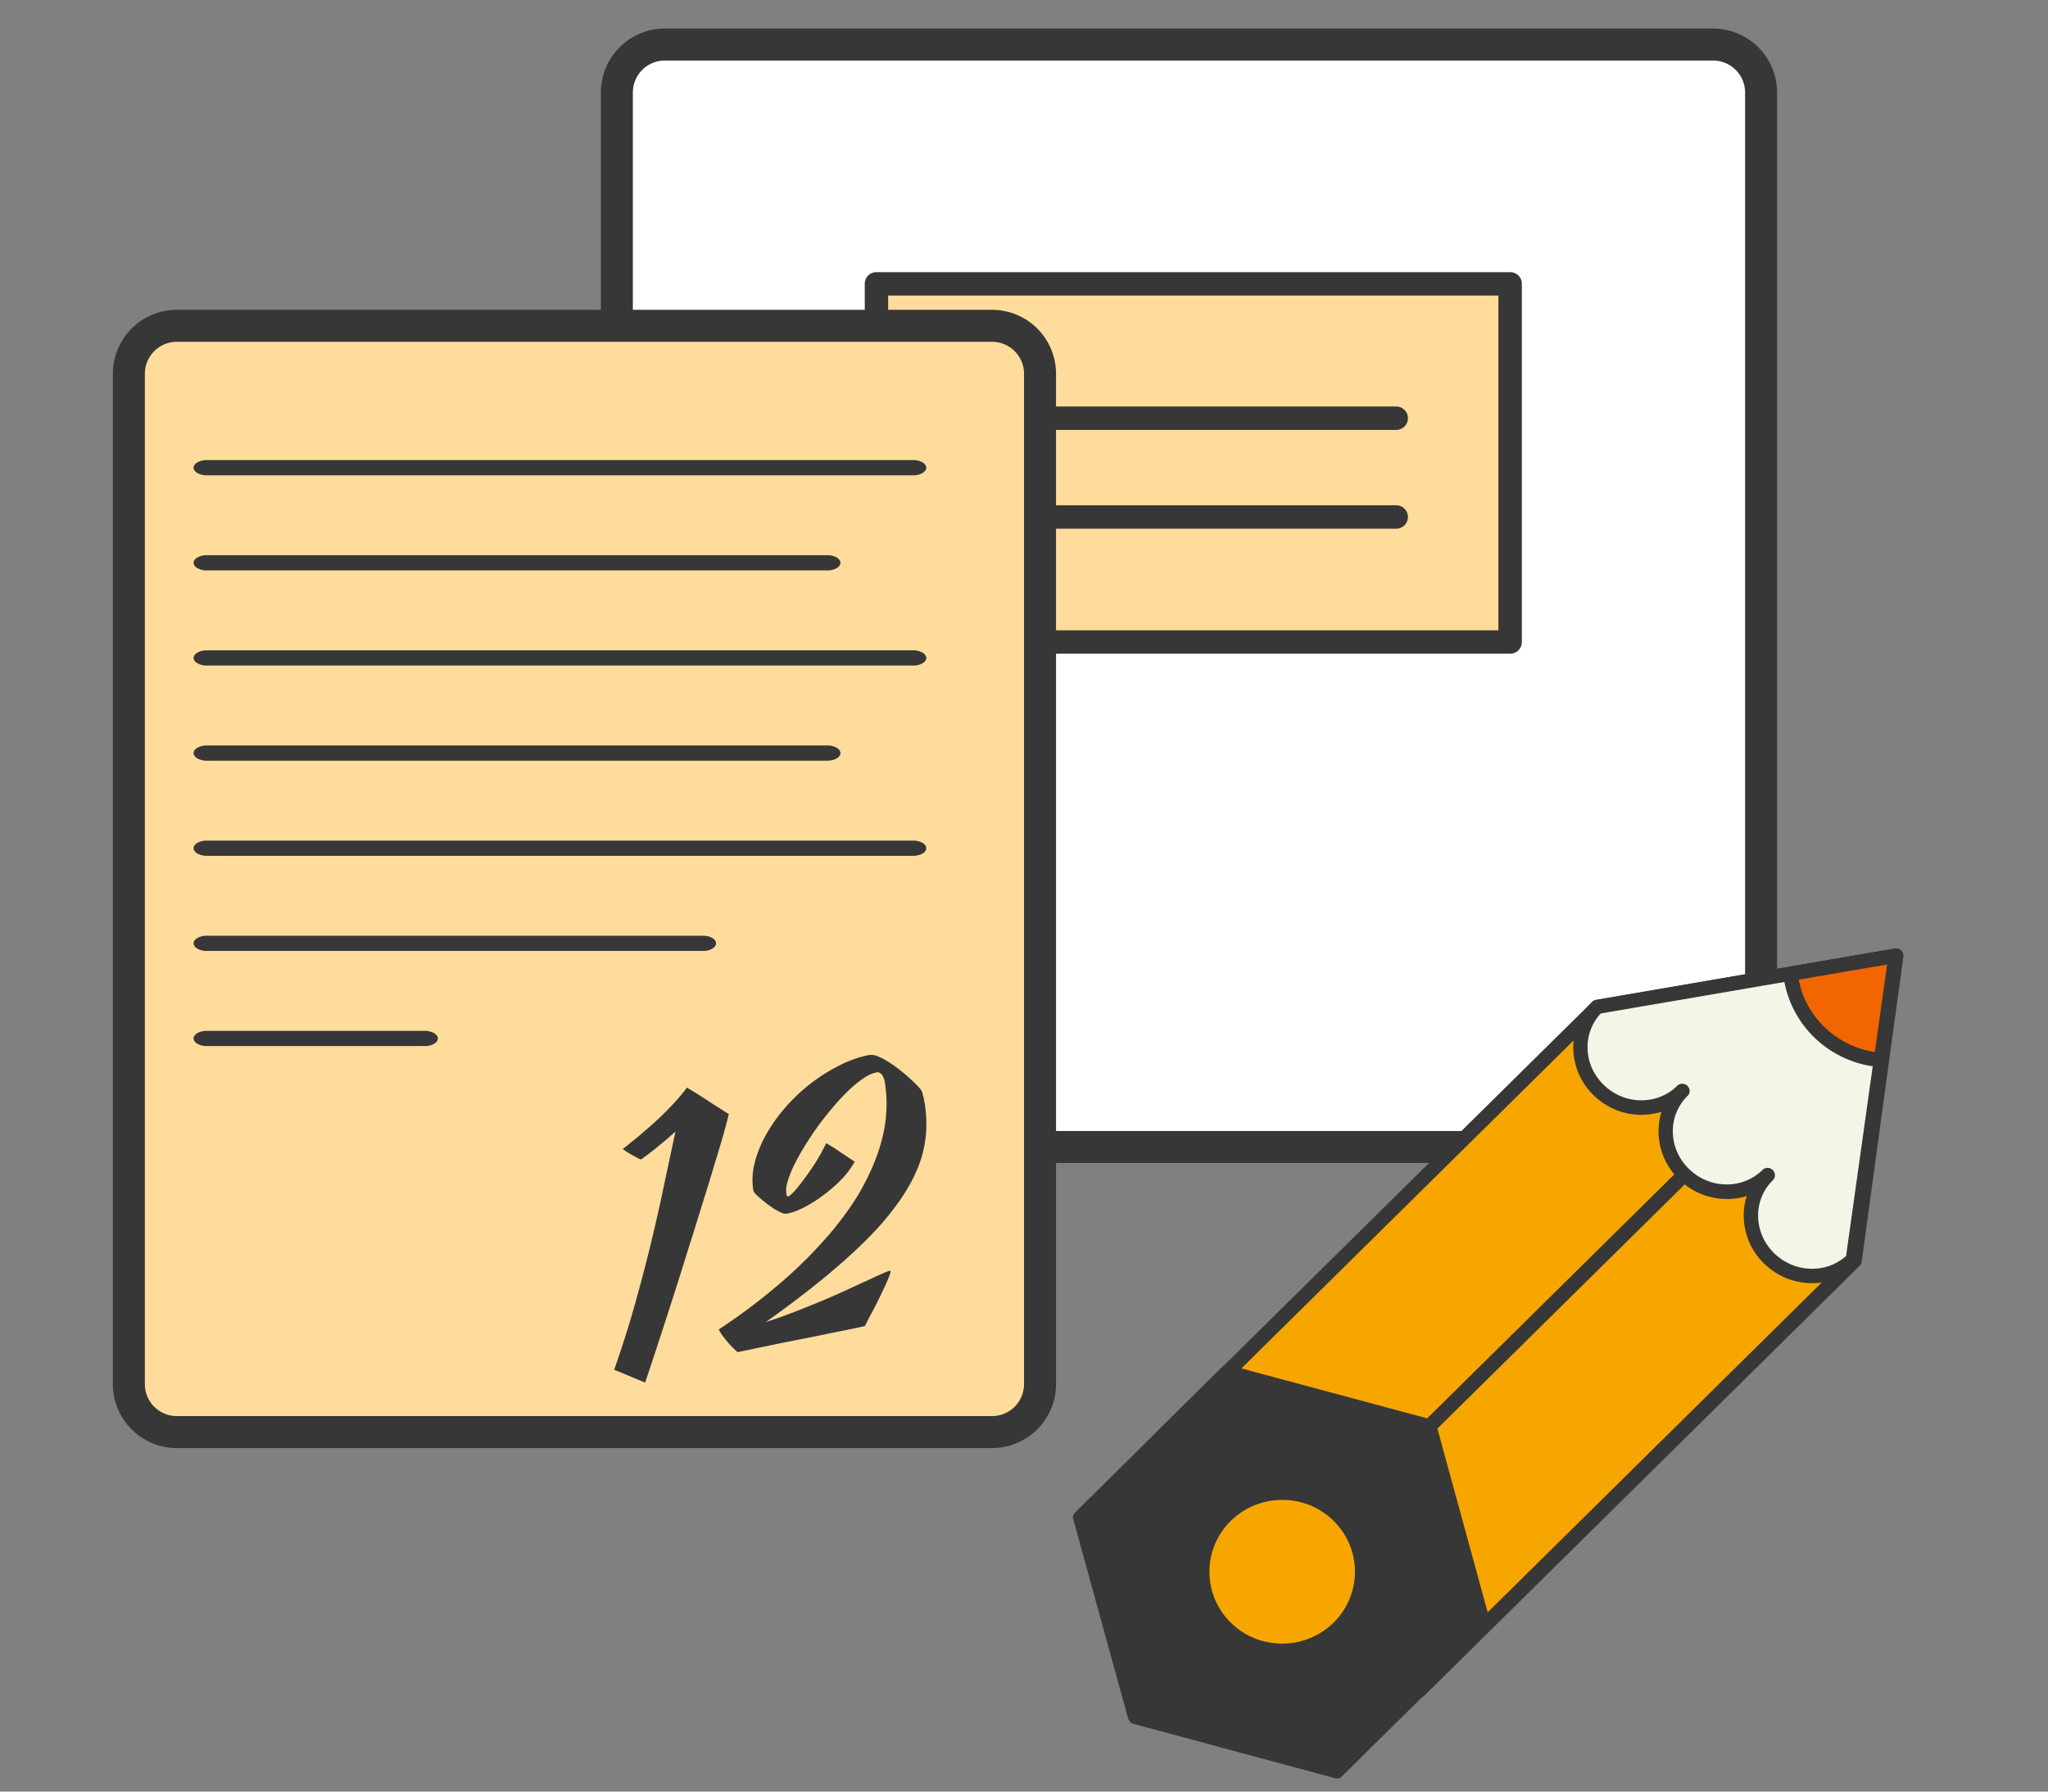
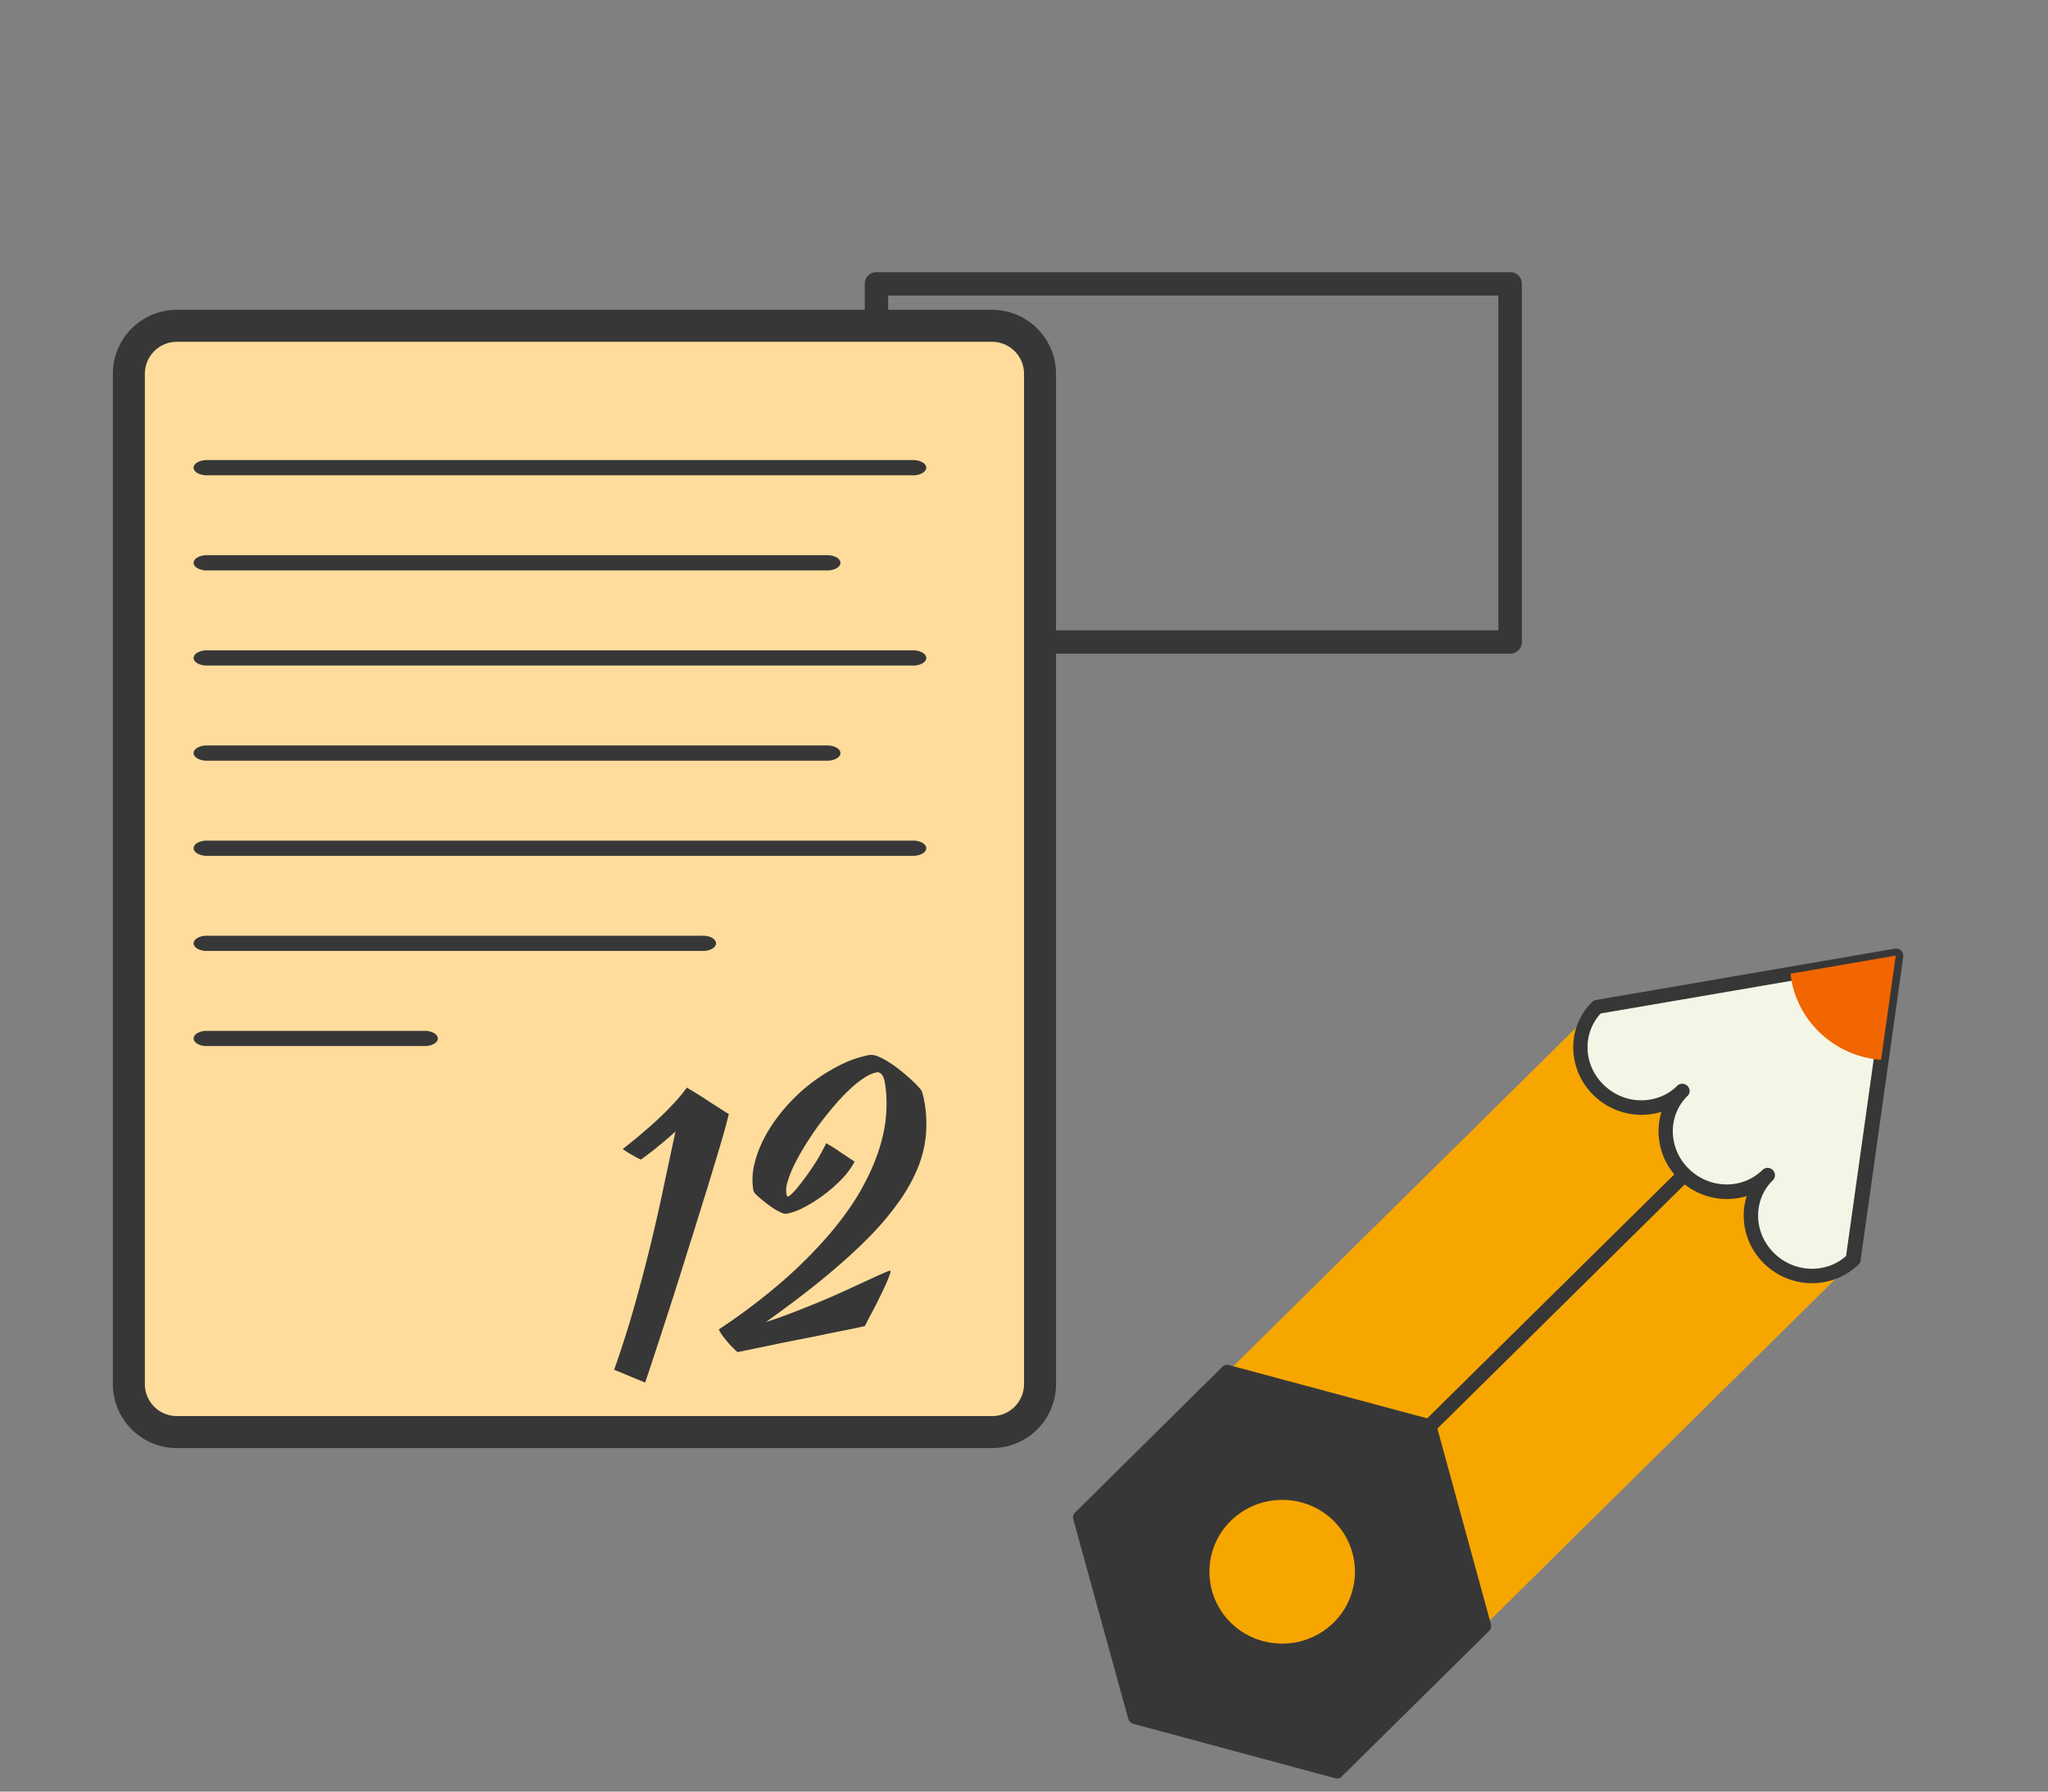
<svg xmlns="http://www.w3.org/2000/svg" width="64" height="56" fill="none">
  <rect width="100%" height="100%" fill="#808080" stroke="none" />
-   <path d="M20.777 1.392a1.5 1.5 0 0 0-1.5 1.5v31.46a1.5 1.5 0 0 0 1.5 1.5h32.757a1.5 1.5 0 0 0 1.5-1.5V2.893a1.5 1.5 0 0 0-1.5-1.5H20.777Z" fill="#fff" stroke="#373737" />
-   <path d="M27.39 8.873h19.803v11.195H27.391V8.873Z" fill="#FFDC9B" />
  <path d="M47.191 20.433H27.39a.362.362 0 0 1-.366-.366V8.872a.362.362 0 0 1 .366-.365h19.802a.362.362 0 0 1 .366.365v11.195a.367.367 0 0 1-.366.366Zm-19.436-.731h19.07V9.238h-19.07v10.464Z" fill="#373737" />
-   <path d="M43.632 13.438h-12.68a.366.366 0 1 1 0-.732h12.68a.366.366 0 0 1 0 .732Zm0 3.088h-12.68a.366.366 0 1 1 0-.732h12.68a.366.366 0 0 1 0 .732Z" fill="#373737" />
  <g clip-path="url(#a)">
    <path d="M57.94 39.402 44.34 52.842l-8.034-7.931 13.607-13.44 9.328-1.602-1.3 9.533Z" fill="#F7A600" />
-     <path d="M44.34 53.066a.215.215 0 0 1-.16-.067l-8.03-7.93a.228.228 0 0 1-.068-.158.21.21 0 0 1 .068-.157l13.607-13.44a.248.248 0 0 1 .123-.063l9.333-1.602a.221.221 0 0 1 .196.058c.05.05.077.122.068.194l-1.298 9.533a.21.21 0 0 1-.064.13l-13.607 13.44a.291.291 0 0 1-.169.063Zm-7.711-8.155 7.71 7.61L57.727 39.3l1.249-9.155-8.954 1.54L36.629 44.91Z" fill="#373737" />
    <path d="m44.512 44.42 7.97-7.87.322.317-7.97 7.87-.322-.318ZM38.351 42.89l-4.593 4.537 1.718 6.234 6.306 1.706 4.594-4.537-1.713-6.243-6.312-1.697Z" fill="#373737" />
    <path d="M41.783 55.592a.27.27 0 0 1-.059-.01l-6.307-1.7a.232.232 0 0 1-.16-.158L33.54 47.49a.213.213 0 0 1 .06-.216l4.593-4.546c.059-.058.14-.08.218-.058l6.312 1.697a.232.232 0 0 1 .16.157l1.708 6.243a.213.213 0 0 1-.06.216l-4.593 4.537a.195.195 0 0 1-.155.072ZM35.66 53.48l6.052 1.633 4.406-4.352-1.64-5.99-6.061-1.63-4.407 4.353 1.65 5.986Z" fill="#373737" />
    <path d="M40.068 51.594c1.382 0 2.502-1.106 2.502-2.47 0-1.365-1.12-2.471-2.502-2.471-1.381 0-2.502 1.106-2.502 2.47 0 1.365 1.12 2.471 2.502 2.471Z" fill="#F7A600" />
    <path d="M40.069 51.82c-.73 0-1.413-.28-1.928-.788a2.656 2.656 0 0 1-.797-1.903c0-.72.282-1.396.797-1.904a2.723 2.723 0 0 1 1.928-.788c.729 0 1.412.28 1.927.788.515.508.798 1.183.798 1.904 0 .72-.283 1.395-.798 1.903a2.742 2.742 0 0 1-1.927.788Zm0-4.937c-.606 0-1.176.234-1.609.657a2.23 2.23 0 0 0 0 3.178c.428.422.998.656 1.609.656a2.28 2.28 0 0 0 1.608-.657 2.231 2.231 0 0 0 0-3.178 2.268 2.268 0 0 0-1.608-.656Z" fill="#373737" />
    <path d="m59.245 29.87-.46 3.258-.88 6.238c-.715.706-1.89.688-2.624-.04-.734-.725-.752-1.886-.041-2.593-.716.707-1.891.689-2.625-.04-.734-.725-.752-1.886-.041-2.593-.715.706-1.891.688-2.625-.04-.733-.725-.752-1.887-.04-2.593l6.042-1.035 3.294-.563Z" fill="#F3F6E6" />
    <path d="M56.629 40.109c-.543 0-1.09-.207-1.509-.622a2.098 2.098 0 0 1-.629-1.458c-.004-.22.028-.436.096-.643-.72.22-1.55.045-2.128-.532a2.085 2.085 0 0 1-.538-2.101 2.237 2.237 0 0 1-.651.094 2.141 2.141 0 0 1-1.477-.62 2.098 2.098 0 0 1-.629-1.46c-.009-.548.2-1.066.593-1.448a.248.248 0 0 1 .123-.063l9.332-1.603a.221.221 0 0 1 .196.059c.05.05.078.121.069.193l-1.335 9.497a.189.189 0 0 1-.064.126c-.406.387-.925.58-1.45.58Zm-1.162-3.372a.21.21 0 0 1-.069.158c-.3.297-.465.698-.456 1.125.005.432.183.837.497 1.148.63.621 1.623.653 2.251.09l1.28-9.114-8.949 1.535a1.55 1.55 0 0 0-.41 1.075c.005.432.182.838.497 1.148.314.31.729.486 1.162.49.432.005.838-.152 1.139-.45a.228.228 0 0 1 .323 0 .225.225 0 0 1 .069.158.21.21 0 0 1-.069.158c-.624.616-.606 1.638.041 2.273.647.639 1.677.657 2.302.04a.228.228 0 0 1 .323 0c.05.05.069.108.069.166Z" fill="#373737" />
    <path d="m59.243 29.87-.46 3.258a3.088 3.088 0 0 1-1.946-.882 2.997 2.997 0 0 1-.884-1.81l3.29-.567Z" fill="#F16600" />
-     <path d="M58.786 33.357h-.019a3.33 3.33 0 0 1-2.091-.95 3.262 3.262 0 0 1-.948-1.944.228.228 0 0 1 .187-.247l3.29-.563a.22.22 0 0 1 .196.059c.05.05.077.121.068.193l-.46 3.259a.225.225 0 0 1-.223.193Zm-2.575-2.736c.105.558.374 1.062.788 1.467.433.428.99.702 1.59.797l.384-2.737-2.762.473Z" fill="#373737" />
  </g>
  <path d="M5.527 10.184a1.5 1.5 0 0 0-1.5 1.5v31.579a1.5 1.5 0 0 0 1.5 1.5h25.474a1.5 1.5 0 0 0 1.5-1.5V11.684a1.5 1.5 0 0 0-1.5-1.5H5.527Z" fill="#FFDC9B" stroke="#373737" />
  <path d="M28.536 14.856H6.46a.59.59 0 0 1-.29-.07c-.076-.044-.12-.104-.12-.167 0-.063.044-.124.12-.168a.59.59 0 0 1 .29-.07h22.076a.59.59 0 0 1 .29.07c.076.044.12.105.12.168 0 .063-.044.123-.12.168a.59.59 0 0 1-.29.07Zm-2.681 2.974H6.46a.59.59 0 0 1-.29-.07c-.076-.044-.12-.105-.12-.168 0-.063.044-.123.12-.168a.59.59 0 0 1 .29-.07h19.395a.59.59 0 0 1 .29.07c.076.045.119.105.119.168 0 .063-.043.124-.12.168a.59.59 0 0 1-.29.07Zm2.681 2.973H6.46a.59.59 0 0 1-.29-.07c-.076-.044-.12-.104-.12-.167 0-.063.044-.124.12-.168a.59.59 0 0 1 .29-.07h22.076a.59.59 0 0 1 .29.07c.076.044.12.105.12.168 0 .063-.044.123-.12.168a.59.59 0 0 1-.29.07Zm-2.681 2.974H6.46a.59.59 0 0 1-.29-.07c-.076-.044-.12-.105-.12-.168 0-.063.044-.123.12-.168a.59.59 0 0 1 .29-.07h19.395a.59.59 0 0 1 .29.07c.076.045.119.105.119.168 0 .063-.043.124-.12.168a.59.59 0 0 1-.29.07Zm2.681 2.973H6.46a.59.59 0 0 1-.29-.07c-.076-.044-.12-.104-.12-.167 0-.063.044-.124.12-.168a.59.59 0 0 1 .29-.07h22.076a.59.59 0 0 1 .29.07c.076.044.12.105.12.168 0 .063-.044.123-.12.167a.59.59 0 0 1-.29.07Zm-6.568 2.974H6.46a.59.59 0 0 1-.29-.07c-.076-.045-.12-.105-.12-.168 0-.063.044-.123.12-.168a.59.59 0 0 1 .29-.07h15.508c.108 0 .212.025.29.07.076.045.119.105.119.168 0 .063-.043.123-.12.168a.589.589 0 0 1-.29.07Zm-8.695 2.973H6.46a.59.59 0 0 1-.29-.07c-.076-.044-.12-.105-.12-.168 0-.063.044-.123.12-.168a.59.59 0 0 1 .29-.069h6.813a.59.59 0 0 1 .29.07c.076.044.12.105.12.167 0 .063-.044.124-.12.168a.59.59 0 0 1-.29.07ZM22.776 34.819a15.88 15.88 0 0 1-.16.608c-.079.278-.176.605-.292.982-.112.377-.238.79-.38 1.238-.138.449-.28.905-.428 1.37-.143.46-.286.914-.428 1.363a253.68 253.68 0 0 1-.926 2.834 23.18 23.18 0 0 1-.485-.2c-.101-.041-.197-.081-.287-.12a2.625 2.625 0 0 1-.197-.081c.24-.682.455-1.358.643-2.026a55.119 55.119 0 0 0 .92-3.768c.125-.587.242-1.137.353-1.65-.115.102-.23.203-.346.302l-.323.265a15.776 15.776 0 0 1-.409.308.918.918 0 0 1-.135-.064 46.741 46.741 0 0 1-.19-.105 5.19 5.19 0 0 1-.166-.103c-.05-.032-.075-.051-.076-.058a54.106 54.106 0 0 0 .447-.36c.112-.095.236-.201.372-.319a10.019 10.019 0 0 0 .816-.794c.134-.147.256-.295.366-.445a13.768 13.768 0 0 1 .753.474c.133.083.25.158.353.225.102.066.17.108.205.124ZM28.77 34.052a.326.326 0 0 1 .062.144c.021.07.037.135.047.192.063.34.083.678.061 1.013a3.57 3.57 0 0 1-.226 1.02c-.13.343-.318.696-.566 1.06a8.855 8.855 0 0 1-.951 1.148c-.387.397-.85.82-1.39 1.267-.535.443-1.16.919-1.872 1.427.275-.087.558-.187.847-.3.29-.112.572-.225.846-.338.277-.117.54-.232.786-.343.25-.117.47-.218.663-.305.195-.092.357-.166.484-.222.127-.057.208-.088.242-.095.015-.002.024.003.027.018a.342.342 0 0 1-.036.129 3.372 3.372 0 0 1-.1.252 23.166 23.166 0 0 1-.33.683c-.06.119-.122.234-.184.346l-.152.3a15.27 15.27 0 0 1-.504.109l-.648.13c-.235.05-.48.1-.739.15l-.756.15c-.246.053-.484.102-.716.148-.226.049-.43.091-.613.128a1.07 1.07 0 0 1-.141-.13 1.822 1.822 0 0 1-.169-.18 4.201 4.201 0 0 1-.16-.2 1.09 1.09 0 0 1-.119-.2 18.991 18.991 0 0 0 2.014-1.525 14.35 14.35 0 0 0 1.458-1.469c.404-.478.73-.938.98-1.38.248-.447.435-.87.562-1.272.127-.401.2-.778.218-1.13a4.078 4.078 0 0 0-.049-.976.474.474 0 0 0-.029-.095.329.329 0 0 0-.048-.103.23.23 0 0 0-.078-.069.13.13 0 0 0-.097-.015 1.11 1.11 0 0 0-.408.185 3.127 3.127 0 0 0-.466.38c-.161.152-.324.327-.488.524-.165.193-.325.395-.479.605-.15.209-.29.42-.42.633a7.381 7.381 0 0 0-.328.594 3.336 3.336 0 0 0-.196.509.778.778 0 0 0-.033.367l.012.065c.006.014.02.019.038.015.038-.007.105-.061.2-.164.095-.106.2-.239.316-.397.12-.16.242-.336.364-.529.12-.196.225-.388.313-.574l.219.132c.088.055.175.113.261.175.09.058.172.113.249.166.075.05.129.084.16.104a2.5 2.5 0 0 1-.391.534c-.172.18-.36.345-.564.498a4.34 4.34 0 0 1-.612.39 2.012 2.012 0 0 1-.551.206.322.322 0 0 1-.159-.026 2.648 2.648 0 0 1-.214-.111 4.993 4.993 0 0 1-.23-.159 6.413 6.413 0 0 1-.214-.172 2.468 2.468 0 0 1-.162-.148c-.04-.045-.062-.078-.066-.1a2.025 2.025 0 0 1 .037-.863c.074-.303.194-.602.36-.895.166-.298.37-.584.61-.858a5.517 5.517 0 0 1 1.7-1.312 3.46 3.46 0 0 1 .93-.32.557.557 0 0 1 .264.052c.097.038.2.092.306.161.11.065.218.14.324.225a5.52 5.52 0 0 1 .547.478c.068.07.117.124.148.163Z" fill="#373737" />
  <defs>
    <clipPath id="a">
      <path fill="#fff" d="M29.707 29.644h29.77v25.947h-29.77z" />
    </clipPath>
  </defs>
</svg>